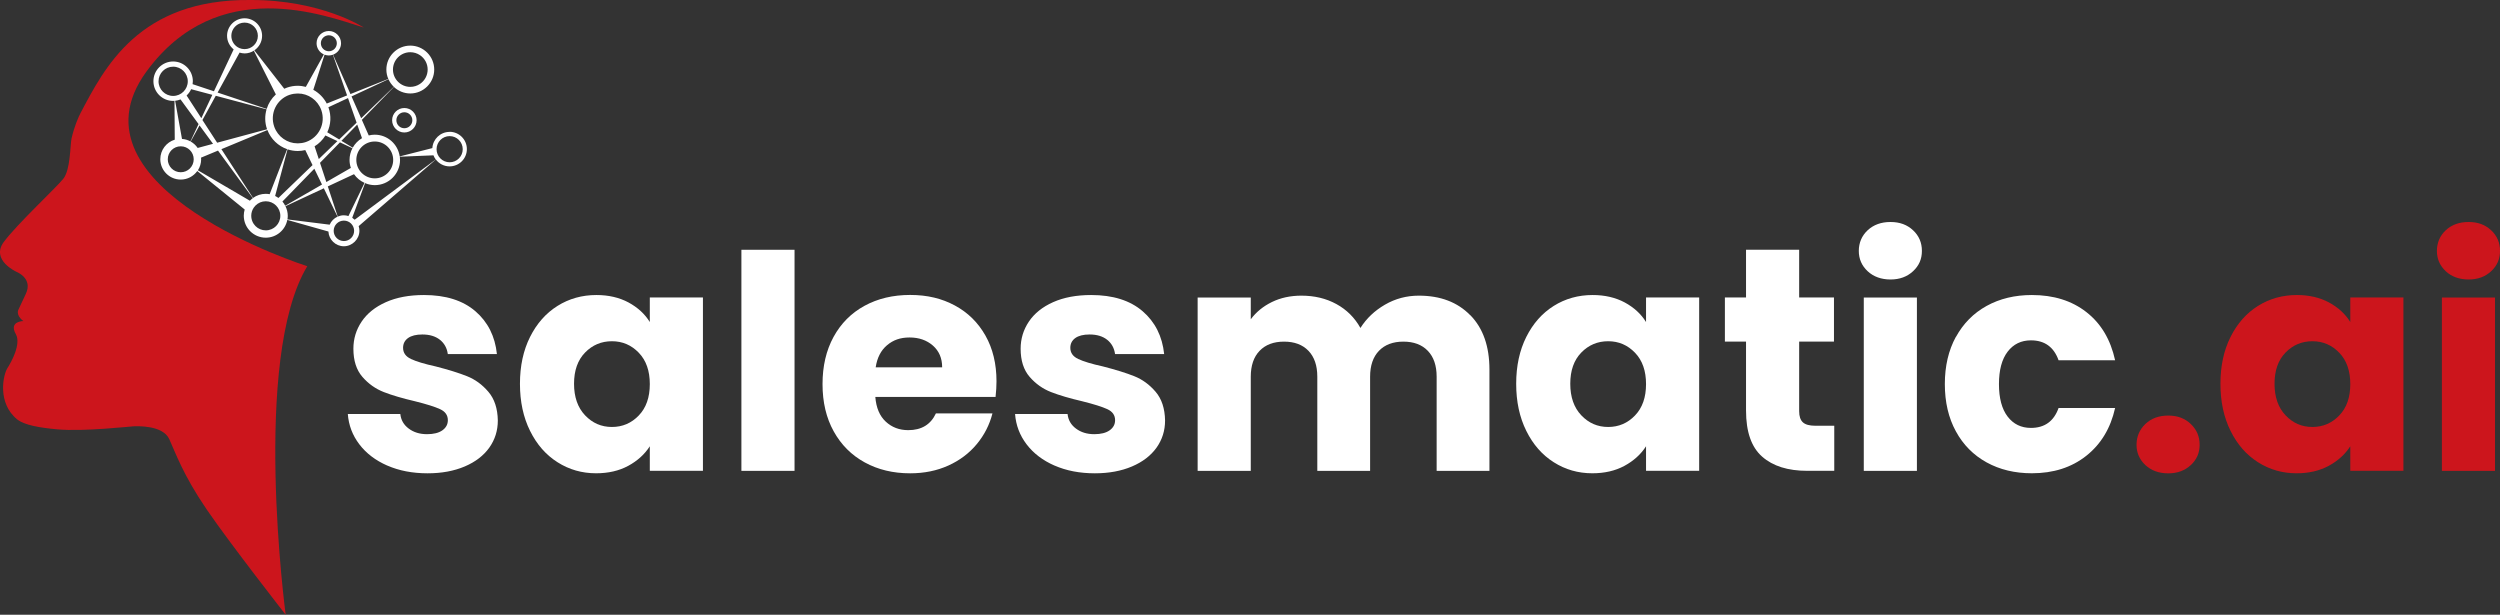
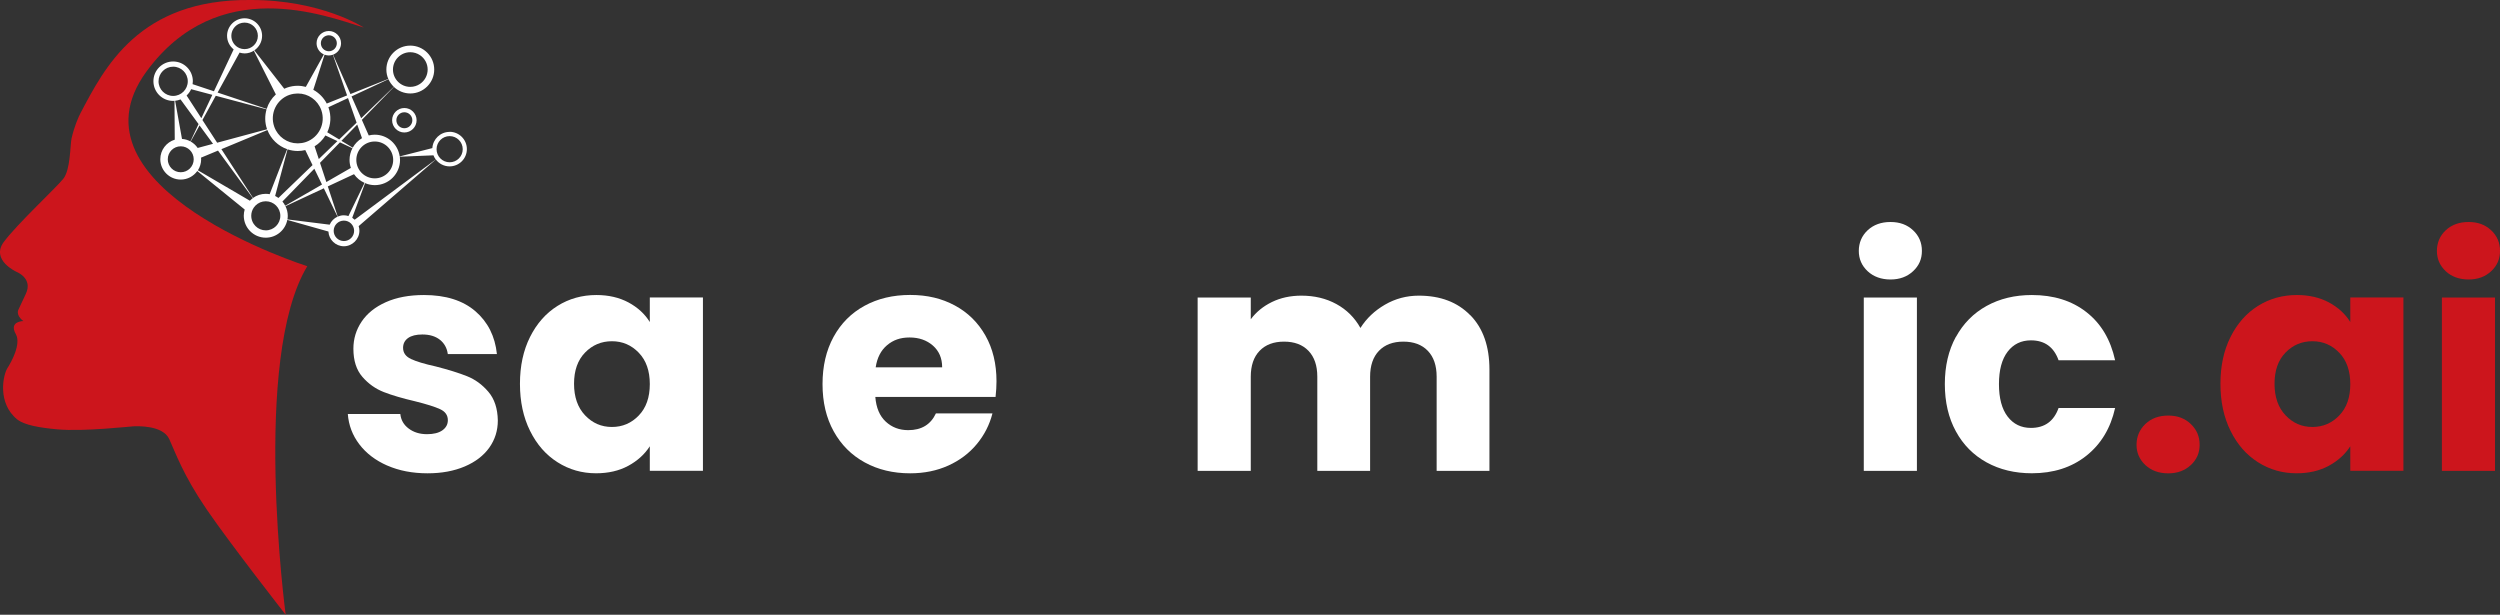
<svg xmlns="http://www.w3.org/2000/svg" id="Layer_2" data-name="Layer 2" viewBox="0 0 682.32 167.78">
  <rect x="0" y="0" width="682.32" height="167.78" fill="#333333" stroke="none" />
  <defs>
    <style>
      .cls-1 {
        fill: #fff;
      }

      .cls-2 {
        fill-rule: evenodd;
      }

      .cls-2, .cls-3 {
        fill: #cc151c;
      }
    </style>
  </defs>
  <g id="Ebene_1" data-name="Ebene 1">
    <path class="cls-1" d="m105.7,127.07c-3.22-1.41-5.76-3.35-7.63-5.81-1.87-2.46-2.91-5.21-3.14-8.27h14.33c.17,1.64.93,2.97,2.29,3.98,1.36,1.02,3.02,1.53,5,1.53,1.81,0,3.21-.35,4.2-1.06.99-.71,1.48-1.62,1.48-2.76,0-1.36-.71-2.36-2.12-3.01-1.41-.65-3.7-1.37-6.87-2.16-3.39-.79-6.22-1.62-8.48-2.5-2.26-.88-4.21-2.26-5.85-4.15-1.64-1.89-2.46-4.45-2.46-7.67,0-2.71.75-5.19,2.25-7.42,1.5-2.23,3.7-4,6.61-5.3,2.91-1.3,6.37-1.95,10.39-1.95,5.93,0,10.61,1.47,14.03,4.41,3.42,2.94,5.38,6.84,5.89,11.7h-13.4c-.23-1.64-.95-2.94-2.16-3.9-1.22-.96-2.81-1.44-4.79-1.44-1.7,0-3,.33-3.9.97-.9.65-1.36,1.54-1.36,2.67,0,1.36.72,2.37,2.16,3.05,1.44.68,3.69,1.36,6.74,2.03,3.5.9,6.36,1.79,8.56,2.67,2.21.88,4.14,2.29,5.81,4.24,1.67,1.95,2.53,4.56,2.59,7.84,0,2.77-.78,5.24-2.33,7.42-1.56,2.18-3.79,3.89-6.7,5.13-2.91,1.24-6.29,1.87-10.13,1.87-4.13,0-7.8-.71-11.02-2.12" />
    <path class="cls-1" d="m144.66,91.97c1.84-3.67,4.34-6.5,7.5-8.48,3.16-1.98,6.7-2.97,10.6-2.97,3.34,0,6.26.68,8.78,2.03,2.51,1.36,4.45,3.14,5.81,5.34v-6.7h14.5v47.31h-14.5v-6.7c-1.41,2.2-3.38,3.98-5.89,5.34-2.52,1.36-5.44,2.03-8.78,2.03-3.84,0-7.35-1-10.51-3.01-3.17-2-5.67-4.86-7.5-8.56-1.84-3.7-2.76-7.98-2.76-12.85s.92-9.13,2.76-12.8m29.67,4.32c-2.01-2.09-4.45-3.14-7.33-3.14s-5.33,1.03-7.33,3.09c-2.01,2.06-3.01,4.9-3.01,8.52s1,6.49,3.01,8.61c2.01,2.12,4.45,3.18,7.33,3.18s5.33-1.05,7.33-3.14c2.01-2.09,3.01-4.94,3.01-8.56s-1-6.47-3.01-8.56" />
-     <rect class="cls-1" x="202.35" y="68.17" width="14.5" height="60.34" />
    <path class="cls-1" d="m271.71,108.33h-32.81c.23,2.94,1.17,5.19,2.84,6.74,1.67,1.56,3.72,2.33,6.15,2.33,3.62,0,6.13-1.53,7.55-4.58h15.43c-.79,3.11-2.22,5.91-4.28,8.39-2.06,2.49-4.65,4.44-7.76,5.85-3.11,1.41-6.59,2.12-10.43,2.12-4.64,0-8.76-.99-12.38-2.97-3.62-1.98-6.44-4.8-8.48-8.48-2.04-3.67-3.05-7.97-3.05-12.89s1-9.21,3.01-12.89c2.01-3.67,4.82-6.5,8.44-8.48,3.62-1.98,7.77-2.97,12.46-2.97s8.65.96,12.21,2.88c3.56,1.92,6.34,4.66,8.35,8.22,2.01,3.56,3.01,7.72,3.01,12.46,0,1.36-.09,2.77-.25,4.24m-14.58-8.05c0-2.49-.85-4.46-2.54-5.94-1.69-1.47-3.81-2.2-6.36-2.2s-4.48.71-6.15,2.12c-1.67,1.41-2.7,3.42-3.09,6.02h18.14Z" />
-     <path class="cls-1" d="m287.81,127.07c-3.22-1.41-5.76-3.35-7.63-5.81-1.87-2.46-2.91-5.21-3.14-8.27h14.33c.17,1.64.93,2.97,2.29,3.98,1.36,1.02,3.02,1.53,5,1.53,1.81,0,3.21-.35,4.2-1.06.99-.71,1.48-1.62,1.48-2.76,0-1.36-.71-2.36-2.12-3.01-1.41-.65-3.7-1.37-6.87-2.16-3.39-.79-6.22-1.62-8.48-2.5-2.26-.88-4.21-2.26-5.85-4.15-1.64-1.89-2.46-4.45-2.46-7.67,0-2.71.75-5.19,2.25-7.42,1.5-2.23,3.7-4,6.61-5.3,2.91-1.3,6.37-1.95,10.39-1.95,5.93,0,10.61,1.47,14.03,4.41,3.42,2.94,5.38,6.84,5.89,11.7h-13.4c-.23-1.64-.95-2.94-2.16-3.9-1.22-.96-2.81-1.44-4.79-1.44-1.7,0-3,.33-3.9.97-.9.65-1.36,1.54-1.36,2.67,0,1.36.72,2.37,2.16,3.05,1.44.68,3.69,1.36,6.74,2.03,3.5.9,6.36,1.79,8.56,2.67,2.21.88,4.14,2.29,5.81,4.24,1.67,1.95,2.53,4.56,2.59,7.84,0,2.77-.78,5.24-2.33,7.42-1.56,2.18-3.79,3.89-6.7,5.13-2.91,1.24-6.29,1.87-10.13,1.87-4.13,0-7.8-.71-11.02-2.12" />
    <path class="cls-1" d="m401.3,86.03c3.48,3.56,5.21,8.51,5.21,14.84v27.64h-14.41v-25.69c0-3.05-.81-5.41-2.42-7.08-1.61-1.67-3.83-2.5-6.66-2.5s-5.04.83-6.66,2.5c-1.61,1.67-2.42,4.03-2.42,7.08v25.69h-14.41v-25.69c0-3.05-.81-5.41-2.42-7.08-1.61-1.67-3.83-2.5-6.66-2.5s-5.04.83-6.66,2.5c-1.61,1.67-2.42,4.03-2.42,7.08v25.69h-14.5v-47.31h14.5v5.94c1.47-1.98,3.39-3.55,5.77-4.71,2.37-1.16,5.06-1.74,8.05-1.74,3.56,0,6.74.76,9.54,2.29,2.8,1.53,4.99,3.7,6.57,6.53,1.64-2.6,3.87-4.72,6.7-6.36,2.83-1.64,5.91-2.46,9.24-2.46,5.88,0,10.56,1.78,14.03,5.34" />
-     <path class="cls-1" d="m416.56,91.97c1.84-3.67,4.34-6.5,7.5-8.48,3.16-1.98,6.7-2.97,10.6-2.97,3.34,0,6.26.68,8.78,2.03,2.51,1.36,4.45,3.14,5.81,5.34v-6.7h14.5v47.31h-14.5v-6.7c-1.41,2.2-3.38,3.98-5.89,5.34-2.52,1.36-5.44,2.03-8.78,2.03-3.84,0-7.35-1-10.51-3.01-3.17-2-5.67-4.86-7.5-8.56-1.84-3.7-2.76-7.98-2.76-12.85s.92-9.13,2.76-12.8m29.67,4.32c-2.01-2.09-4.45-3.14-7.33-3.14s-5.33,1.03-7.33,3.09c-2.01,2.06-3.01,4.9-3.01,8.52s1,6.49,3.01,8.61c2.01,2.12,4.45,3.18,7.33,3.18s5.33-1.05,7.33-3.14c2.01-2.09,3.01-4.94,3.01-8.56s-1-6.47-3.01-8.56" />
-     <path class="cls-1" d="m500.62,116.21v12.29h-7.38c-5.26,0-9.36-1.28-12.29-3.86-2.94-2.57-4.41-6.77-4.41-12.59v-18.82h-5.77v-12.04h5.77v-13.03h14.5v13.03h9.5v12.04h-9.5v18.99c0,1.41.34,2.43,1.02,3.05.68.62,1.81.93,3.39.93h5.17Z" />
    <path class="cls-1" d="m509.74,74.03c-1.61-1.5-2.42-3.35-2.42-5.55s.81-4.14,2.42-5.64c1.61-1.5,3.69-2.25,6.23-2.25s4.54.75,6.15,2.25c1.61,1.5,2.42,3.38,2.42,5.64s-.81,4.06-2.42,5.55c-1.61,1.5-3.66,2.25-6.15,2.25s-4.62-.75-6.23-2.25m13.44,54.48h-14.5v-47.31h14.5v47.31Z" />
    <path class="cls-1" d="m533.82,91.97c2.01-3.67,4.8-6.5,8.39-8.48,3.59-1.98,7.7-2.97,12.34-2.97,5.94,0,10.9,1.55,14.88,4.66,3.99,3.11,6.6,7.49,7.84,13.14h-15.43c-1.3-3.62-3.81-5.43-7.54-5.43-2.66,0-4.78,1.03-6.36,3.09-1.58,2.06-2.37,5.02-2.37,8.86s.79,6.8,2.37,8.86c1.58,2.06,3.7,3.09,6.36,3.09,3.73,0,6.25-1.81,7.54-5.43h15.43c-1.24,5.54-3.87,9.89-7.89,13.06-4.01,3.17-8.96,4.75-14.84,4.75-4.63,0-8.75-.99-12.34-2.97-3.59-1.98-6.39-4.8-8.39-8.48-2.01-3.67-3.01-7.97-3.01-12.89s1-9.21,3.01-12.89" />
    <path class="cls-3" d="m585.54,126.94c-1.61-1.5-2.42-3.35-2.42-5.55s.81-4.15,2.42-5.68c1.61-1.53,3.69-2.29,6.23-2.29s4.53.76,6.15,2.29c1.61,1.53,2.42,3.42,2.42,5.68s-.81,4.06-2.42,5.55c-1.61,1.5-3.66,2.25-6.15,2.25s-4.62-.75-6.23-2.25" />
    <path class="cls-3" d="m608.77,91.97c1.84-3.67,4.34-6.5,7.5-8.48,3.16-1.98,6.7-2.97,10.6-2.97,3.34,0,6.26.68,8.78,2.03,2.51,1.36,4.45,3.14,5.81,5.34v-6.7h14.5v47.31h-14.5v-6.7c-1.41,2.2-3.38,3.98-5.89,5.34-2.52,1.36-5.44,2.03-8.78,2.03-3.84,0-7.35-1-10.51-3.01-3.17-2-5.67-4.86-7.5-8.56-1.84-3.7-2.76-7.98-2.76-12.85s.92-9.13,2.76-12.8m29.67,4.32c-2.01-2.09-4.45-3.14-7.33-3.14s-5.33,1.03-7.33,3.09c-2.01,2.06-3.01,4.9-3.01,8.52s1,6.49,3.01,8.61c2.01,2.12,4.45,3.18,7.33,3.18s5.33-1.05,7.33-3.14c2.01-2.09,3.01-4.94,3.01-8.56s-1-6.47-3.01-8.56" />
    <path class="cls-3" d="m667.52,74.03c-1.61-1.5-2.42-3.35-2.42-5.55s.81-4.14,2.42-5.64c1.61-1.5,3.69-2.25,6.23-2.25s4.54.75,6.15,2.25c1.61,1.5,2.42,3.38,2.42,5.64s-.81,4.06-2.42,5.55c-1.61,1.5-3.66,2.25-6.15,2.25s-4.62-.75-6.23-2.25m13.44,54.48h-14.5v-47.31h14.5v47.31Z" />
    <path class="cls-2" d="m83.88,72.66S16.62,51.4,39.99,19.5C59.52-7.15,88.84,4.27,99.29,7.52,99.29,7.52,87.76-.05,68.39,0h0C37.87-.31,28.46,18.61,22,30.82c-.52.99-1.69,3.53-2.48,7-.39,1.72-.25,8.48-2.24,10.97S4.81,61,1.07,65.99s3.49,8.23,3.49,8.23c0,0,4.49,1.75,2.49,5.98l-1.99,4.24s-.93,1.5,1.31,3.18c0,0-4.04.05-2.06,3.55,1.56,2.75-1.35,7.85-2.24,9.22-1.27,1.94-2.85,9.66,2.63,14.08,1.93,1.55,6.17,2.28,10.94,2.71,7.34.65,19.82-.8,20.83-.83s7.94-.35,9.72,3.49c1.63,3.52,3.73,9.71,10.22,19.2,6.49,9.49,21.56,28.74,21.56,28.74,0,0-9.35-69.82,5.89-95.12Z" />
    <g>
      <path class="cls-1" d="m107.02,32.82c0,1.84,1.5,3.34,3.34,3.34s3.34-1.5,3.34-3.34-1.5-3.34-3.34-3.34-3.34,1.5-3.34,3.34Zm5.52,0c0,1.2-.98,2.18-2.18,2.18h0c-1.2,0-2.18-.98-2.18-2.18s.98-2.18,2.18-2.18h0c1.2,0,2.18.98,2.18,2.18Z" />
      <path class="cls-1" d="m122.69,36c-2.5,0-4.53,1.96-4.69,4.42l-8.91,2.27c-.47-3.34-3.34-5.93-6.81-5.93-.57,0-1.11.08-1.64.21l-1.88-4.26,8.75-8.98c1.17,1.1,2.74,1.78,4.47,1.78,3.6,0,6.53-2.93,6.53-6.53s-2.93-6.53-6.53-6.53-6.53,2.93-6.53,6.53c0,.91.19,1.78.53,2.56l-10.33,4.13-4.75-10.75c1.27-.47,2.18-1.69,2.18-3.12,0-1.84-1.5-3.34-3.34-3.34s-3.34,1.5-3.34,3.34c0,1.36.82,2.53,1.99,3.05l-4.92,8.86c-.71-.18-1.45-.3-2.21-.3h0c-1,0-1.98.17-2.93.5-.26.09-.51.2-.75.31l-8.17-10.48c1.28-.86,2.12-2.32,2.12-3.97,0-2.64-2.15-4.78-4.78-4.78s-4.78,2.15-4.78,4.78c0,1.51.71,2.83,1.8,3.71l-5.38,11.43-5.83-1.94c.04-.26.07-.53.07-.81,0-2.97-2.41-5.38-5.38-5.38s-5.38,2.41-5.38,5.38,2.41,5.38,5.38,5.38c.13,0,.25-.03.37-.04l.07,10.62c-2.28.7-3.94,2.82-3.94,5.32,0,3.07,2.5,5.57,5.57,5.57,1.86,0,3.51-.92,4.52-2.33l12.94,10.5c-.16.54-.25,1.1-.25,1.69,0,3.31,2.69,6,6,6,2.91,0,5.34-2.09,5.88-4.85l11.22,3.17c.12,2.23,1.96,4.02,4.22,4.02s4.24-1.9,4.24-4.24c0-.44-.07-.86-.2-1.26l21.06-18.18c.86,1.14,2.22,1.88,3.75,1.88,2.61,0,4.72-2.12,4.72-4.72s-2.12-4.72-4.72-4.72Zm-20.41,2.62c2.78,0,5.03,2.25,5.03,5.03s-2.25,5.03-5.03,5.03-5.03-2.25-5.03-5.03,2.25-5.03,5.03-5.03Zm-9.5.23l3.41,1.61c-.5.95-.79,2.04-.79,3.19,0,.76.13,1.49.36,2.18l-6.69,3.85-1.73-5.24,5.44-5.58Zm-5.77,4.57l-1.15-3.49c1.21-.73,2.21-1.74,2.95-2.96l3.28,1.54-5.08,4.9Zm9.61,4.12c.71,1.03,1.71,1.85,2.87,2.37l-4.39,9.06c-.4-.13-.82-.21-1.26-.21-.59,0-1.15.13-1.66.35l-2.71-8.23,7.15-3.34Zm2.18-9.83c-1.05.62-1.93,1.52-2.53,2.59l-3.09-1.86,4.32-4.44,1.3,3.71Zm13.18-23.46c.98,0,1.89.3,2.65.81,1.26.85,2.09,2.29,2.09,3.92s-.83,3.07-2.09,3.92c-.76.51-1.67.81-2.65.81-2.61,0-4.73-2.12-4.73-4.73s2.12-4.73,4.73-4.73Zm-5.96,7.37c.35.78.85,1.49,1.46,2.07l-8.91,8.58-2.63-5.95,10.08-4.7Zm-8.69,11.86l-4.75,4.58-3.26-1.96c1-2.12,1.12-4.5.35-6.71-.01-.04-.04-.08-.05-.12l5.36-2.5,2.35,6.71Zm-9.76-21.67c0-1.2.98-2.18,2.18-2.18s2.18.98,2.18,2.18-.98,2.18-2.18,2.18-2.18-.98-2.18-2.18Zm1.01,3.11c.37.14.76.22,1.17.22.39,0,.75-.08,1.1-.2l3.88,11.1-5.55,2.22c-.83-1.61-2.12-2.9-3.67-3.75l3.08-9.6Zm-9.55,10.97c.34-.12.67-.2,1.01-.26.06-.01.12-.02.18-.03.32-.05.65-.08.97-.08.02,0,.05,0,.08,0,.04,0,.08,0,.12,0,.29,0,.58.03.86.07.03,0,.05,0,.08,0,.3.05.6.12.89.21.07.02.13.04.2.06.29.1.57.21.84.34.03.01.06.03.09.05.25.13.49.27.72.43.05.04.11.07.16.11.24.17.48.36.7.57.04.04.08.08.13.13.2.19.38.4.55.62.03.04.06.07.09.11.19.25.35.51.51.78.03.06.07.12.1.19.15.29.29.58.39.89,1.24,3.55-.63,7.43-4.18,8.67-.34.12-.67.2-1.01.26-.06.01-.12.02-.18.03-.32.05-.65.08-.97.08-.02,0-.05,0-.08,0-.04,0-.08,0-.12,0-.29,0-.58-.03-.87-.07-.03,0-.05,0-.08,0-.3-.05-.6-.12-.89-.21-.07-.02-.13-.04-.2-.06-.29-.1-.57-.21-.84-.34-.03-.01-.06-.03-.08-.05-.25-.13-.49-.27-.73-.43-.05-.04-.11-.07-.16-.11-.24-.17-.48-.36-.7-.57-.04-.04-.08-.08-.13-.13-.2-.19-.38-.4-.55-.62-.03-.04-.06-.07-.09-.11-.19-.25-.35-.51-.51-.78-.03-.06-.07-.12-.1-.19-.15-.29-.29-.58-.39-.9-1.24-3.55.63-7.43,4.18-8.67Zm-.54,14.87c.88.29,1.82.45,2.78.45.69,0,1.38-.09,2.05-.25l1.98,4.1-9.31,8.97c-.29-.2-.58-.39-.9-.55l3.39-12.73Zm-4.89,12.24c-.35-.06-.7-.1-1.07-.1-1.29,0-2.49.42-3.47,1.12l-8.63-13.31,12.56-5.22c.95,2.49,2.95,4.37,5.38,5.22l-4.77,12.29Zm-10.46-43.21c0-1.5.91-2.79,2.21-3.34.43-.18.91-.28,1.41-.28,2,0,3.62,1.62,3.62,3.62s-1.62,3.62-3.62,3.62c-.5,0-.98-.1-1.41-.28-1.3-.55-2.21-1.84-2.21-3.34Zm2.24,4.56c.44.13.9.23,1.38.23.93,0,1.79-.28,2.52-.74l6.01,11.93c-1.17,1.08-2.04,2.44-2.5,3.95l-13.4-4.46,6-10.91Zm-6.48,11.79l13.85,3.7c-.5,1.72-.5,3.6.13,5.42,0,0,0,.01,0,.02l-13.61,3.67-4.02-6.19,3.63-6.61Zm-.95-.25l-3,6.37-4.02-6.2c.52-.48.94-1.07,1.24-1.72l5.78,1.54Zm-3.76,7.98l-2.22,4.72c-.69-.38-1.47-.62-2.3-.67l-1.87-10.41c.52-.05,1-.2,1.47-.38l4.93,6.74Zm-6.93-7.69c-2.2,0-3.99-1.79-3.99-3.99s1.79-3.99,3.99-3.99,3.99,1.79,3.99,3.99-1.79,3.99-3.99,3.99Zm2.07,20.83c-1.95,0-3.54-1.58-3.54-3.54s1.58-3.54,3.54-3.54,3.54,1.58,3.54,3.54-1.58,3.54-3.54,3.54Zm2.71-8.38l2.42-4.4,3.68,5.02-4.19,1.13c-.49-.72-1.14-1.32-1.9-1.75Zm16.16,16.15l-14.19-8.3c.56-.87.89-1.9.89-3.01,0-.15-.03-.29-.04-.44l4.64-1.93,9.5,12.98c-.28.21-.55.44-.79.69Zm4.34,8.09c-.27,0-.54-.03-.8-.08-1.03-.21-1.92-.82-2.49-1.67-.43-.63-.68-1.4-.68-2.22s.25-1.58.68-2.22c.57-.84,1.46-1.46,2.49-1.67.26-.05.53-.08.8-.08,2.19,0,3.97,1.78,3.97,3.97s-1.78,3.97-3.97,3.97Zm4.54-7.87l8.71-8.95,2.09,4.32-10.04,5.78c-.21-.41-.46-.8-.76-1.15Zm12.89,6.32l-11.52-1.44c.05-.32.09-.64.09-.98,0-.94-.24-1.82-.63-2.62l10.47-4.89,3.74,7.74c-.96.44-1.72,1.21-2.14,2.18Zm3.89,4.47c-1.54,0-2.79-1.25-2.79-2.79s1.25-2.79,2.79-2.79,2.79,1.25,2.79,2.79-1.25,2.79-2.79,2.79Zm2.94-5.82c-.21-.2-.43-.38-.67-.54l3.51-9.45c.82.35,1.72.55,2.66.55,3.8,0,6.88-3.09,6.88-6.88,0-.3-.03-.59-.06-.88l9.18-.38c.15.41.37.79.62,1.13l-22.13,16.45Zm25.92-15.68c-1.97,0-3.57-1.6-3.57-3.57s1.6-3.57,3.57-3.57,3.57,1.6,3.57,3.57-1.6,3.57-3.57,3.57Z" />
    </g>
  </g>
</svg>